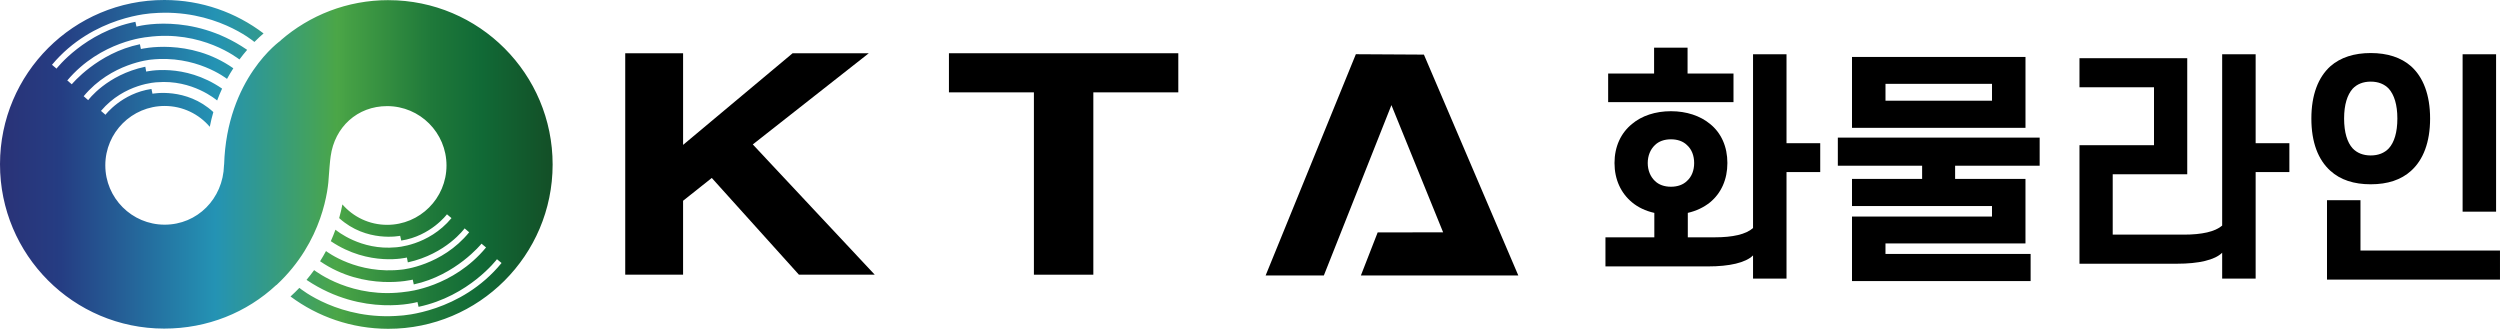
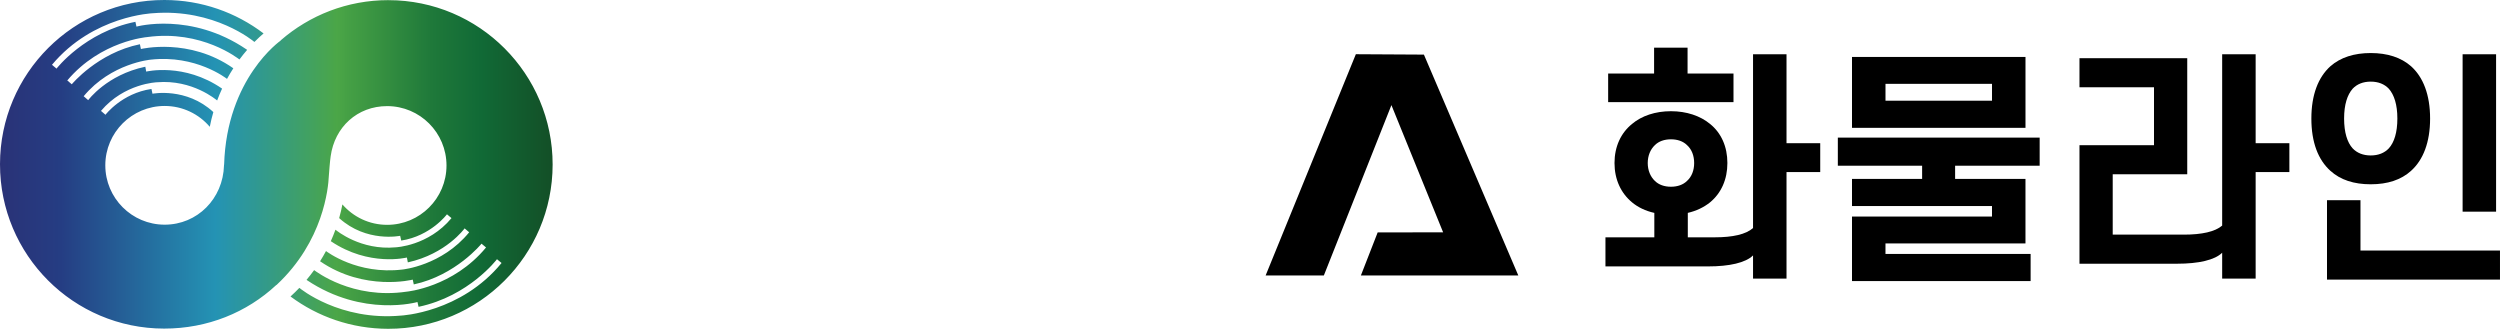
<svg xmlns="http://www.w3.org/2000/svg" width="1687" height="222" viewBox="0 0 1687 222" fill="none">
  <path d="M938.93 70.924L893.331 185.9H854.039L914.929 36.584L960.858 36.847L1024.56 185.9H918.321L929.655 156.828L973.826 156.777L938.93 70.924Z" fill="black" />
-   <path d="M421.913 35.931H460.948V97.768L534.857 35.931H586.266L507.984 97.46L590.281 185.365H539.121L480.312 120.083L460.941 135.473V185.365H421.906V35.931H421.913Z" fill="black" />
-   <path d="M795.12 35.931V62.321H737.784V185.365H697.679V62.321H640.343V35.931H795.12Z" fill="black" />
  <path d="M262.131 0.095C234.298 0.073 208.861 10.326 189.38 27.262L189.432 27.357C189.432 27.357 152.946 52.647 151.232 111.194L151.144 111.113C151.144 111.275 151.166 111.428 151.158 111.59C150.543 134.037 133.194 151.632 111.083 151.61C88.965 151.595 71.052 133.641 71.066 111.524C71.081 89.407 89.023 71.481 111.142 71.503C123.325 71.518 134.227 76.97 141.561 85.567C142.228 82.115 143.041 78.802 143.964 75.622C125.707 58.737 102.892 63.252 102.892 63.252L102.203 60.034C82.224 62.922 71.169 77.447 71.169 77.447L68.136 74.838C83.939 56.194 105.955 55.513 105.955 55.513C129.919 53.512 146.096 67.487 146.528 67.81C147.561 65.018 148.682 62.35 149.869 59.8C124.183 42.065 98.657 48.316 98.657 48.316L98.057 45.026C72.041 50.471 59.505 67.59 59.505 67.59L56.465 64.93C75.037 42.556 101.749 40.248 101.749 40.248C132.176 36.877 152.536 52.765 153.188 53.234C154.565 50.705 156.001 48.324 157.452 46.074C127.604 25.137 95.075 33.081 95.075 33.081L94.415 29.849C65.886 35.719 48.435 56.876 48.435 56.876L45.402 54.289C67.982 27.526 99.229 25.027 99.229 25.027C136.198 19.911 160.763 39.61 161.584 40.13C163.328 37.785 165.064 35.631 166.764 33.667C166.661 33.593 166.405 33.381 166.405 33.381C128.784 7.783 92.086 17.962 92.086 17.962L91.375 14.716C57.197 21.568 38.141 46.308 38.141 46.308L35.079 43.714C62.897 10.421 103.2 8.926 103.2 8.926C144.733 5.562 171.343 28.053 171.343 28.053L171.694 28.302C173.98 25.987 176.076 24.067 177.849 22.55C159.254 8.42 136.081 0.015 110.936 8.10937e-05C49.717 -0.073 0.044 49.533 3.97404e-05 110.769C-0.051 172.005 49.541 221.692 110.768 221.736C139.986 221.758 166.544 210.86 186.362 192.393C186.45 192.473 186.56 192.165 186.655 192.246C218.298 162.771 221.551 126.693 221.88 118.925C222.063 116.25 222.671 108.343 223.148 105.346C225.851 85.838 241.046 71.591 261.289 71.606C283.4 71.628 301.313 89.575 301.298 111.692C301.284 133.817 283.341 151.735 261.23 151.72C249.178 151.713 238.387 146.378 231.053 137.95C230.503 140.83 229.785 143.923 228.87 147.176C247.303 163.87 270.029 159.122 270.029 159.122L270.747 162.332C290.697 159.246 301.606 144.604 301.606 144.604L304.669 147.184C289.056 165.988 267.048 166.89 267.048 166.89C243.493 169.096 227.302 155.743 226.364 155.003C225.448 157.531 224.408 160.118 223.228 162.749C249.09 180.22 274.572 173.771 274.572 173.771L275.202 177.054C301.159 171.345 313.526 154.109 313.526 154.109L316.603 156.74C298.251 179.297 271.575 181.876 271.575 181.876C241.083 185.563 220.518 169.784 219.983 169.411C218.767 171.69 217.44 173.991 215.99 176.299C246.043 196.936 278.521 188.692 278.521 188.692L279.217 191.924C307.687 185.768 324.926 164.435 324.926 164.435L327.981 166.992C305.672 193.983 274.447 196.804 274.447 196.804C237.639 202.271 212.935 182.895 211.968 182.279C210.385 184.478 208.678 186.669 206.846 188.846C206.942 188.904 207.242 189.131 207.242 189.131C245.12 214.349 281.708 203.803 281.708 203.803L282.448 207.042C316.552 199.846 335.359 174.914 335.359 174.914L338.451 177.472C310.969 211.043 270.681 212.949 270.681 212.949C229.185 216.738 202.348 194.511 202.348 194.511L201.996 194.261C200.128 196.218 198.143 198.16 196.04 200.073C214.459 213.748 237.266 221.86 261.97 221.875C323.197 221.926 372.863 172.32 372.914 111.084C372.958 49.84 323.366 0.154 262.146 0.11L262.131 0.095Z" fill="url(#paint0_linear_609_53)" />
  <path d="M1089.47 110.007C1089.47 98.956 1093.75 89.722 1101.33 83.617C1107.77 78.172 1117 75.043 1127.55 75.043C1138.1 75.043 1147.34 78.179 1153.93 83.617C1161.51 89.722 1165.64 98.956 1165.64 110.007C1165.64 121.058 1161.51 130.292 1153.93 136.557C1149.81 139.855 1144.7 142.332 1138.93 143.651V160.14H1157.07C1169.26 160.14 1178.17 158.162 1182.95 153.874V36.613H1205.54V96.647H1228.29V116.111H1205.54V188.018H1182.95V172.349C1178.01 177.296 1166.96 179.773 1152.61 179.773H1083.36V160.148H1116.34V143.659C1110.4 142.34 1105.29 139.863 1101.33 136.565C1093.75 130.299 1089.47 121.058 1089.47 110.014V110.007ZM1138.77 49.643H1169.76V68.938H1085.18V49.643H1116.18V32.157H1138.77V49.643ZM1111.89 110.007C1111.89 114.953 1113.71 119.24 1116.68 122.047C1119.31 124.685 1123.11 126.005 1127.56 126.005C1132 126.005 1135.8 124.685 1138.44 122.047C1141.57 119.24 1143.22 114.953 1143.22 110.007C1143.22 105.06 1141.57 100.773 1138.44 97.966C1135.8 95.328 1132 94.009 1127.56 94.009C1123.11 94.009 1119.31 95.328 1116.68 97.966C1113.71 100.773 1111.89 105.06 1111.89 110.007Z" fill="black" />
  <path d="M1297.05 120.728V111.824H1240.17V92.858H1376.36V111.824H1319.31V120.728H1366.79V164.266H1272.32V171.36H1370.26V189.666H1249.73V146.128H1344.2V139.034H1249.73V120.728H1297.05ZM1249.73 86.263V38.43H1366.8V86.263H1249.73ZM1344.21 56.575H1272.33V67.956H1344.21V56.575Z" fill="black" />
-   <path d="M1425.66 158.33H1473.64C1485.84 158.33 1494.75 156.352 1499.52 152.226V36.613H1522.11V96.647H1544.87V116.111H1522.11V188.018H1499.52V170.532C1494.58 175.479 1483.53 177.956 1469.19 177.956H1403.23V97.966H1453.52V58.877H1403.23V39.251H1475.95V117.592H1425.66V158.33Z" fill="black" />
+   <path d="M1425.66 158.33H1473.64C1485.84 158.33 1494.75 156.352 1499.52 152.226V36.613H1522.11V96.647H1544.87V116.111H1522.11V188.018H1499.52V170.532C1494.58 175.479 1483.53 177.956 1469.19 177.956H1403.23V97.966H1453.52V58.877H1403.23V39.251H1475.95V117.592H1425.66Z" fill="black" />
  <path d="M1559.71 79.99C1559.71 63.992 1564.33 52.12 1572.57 44.696C1579.33 38.76 1588.56 35.792 1599.77 35.792C1610.98 35.792 1620.22 38.76 1626.97 44.696C1635.22 52.12 1639.83 63.992 1639.83 79.99C1639.83 95.987 1635.22 107.859 1626.97 115.283C1620.21 121.388 1611.15 124.356 1599.77 124.356C1588.39 124.356 1579.32 121.388 1572.57 115.283C1564.33 107.859 1559.71 96.149 1559.71 79.99ZM1570.26 188.677V135.077H1592.85V169.052H1686.99V188.677H1570.25H1570.26ZM1581.8 79.99C1581.8 89.392 1583.95 96.149 1587.57 100.113C1590.54 103.25 1594.67 104.899 1599.77 104.899C1604.88 104.899 1609 103.25 1611.97 100.113C1615.6 96.156 1617.74 89.392 1617.74 79.99C1617.74 70.587 1615.6 63.992 1611.97 59.866C1609 56.729 1604.88 55.08 1599.77 55.08C1594.67 55.08 1590.54 56.729 1587.57 59.866C1583.95 63.992 1581.8 70.587 1581.8 79.99ZM1661.77 142.831V36.62H1684.36V142.831H1661.77Z" fill="black" />
  <defs>
    <linearGradient id="paint0_linear_609_53" x1="3.97404e-05" y1="110.915" x2="372.907" y2="110.915" gradientUnits="userSpaceOnUse">
      <stop stop-color="#2A3277" />
      <stop offset="0.11" stop-color="#253D83" />
      <stop offset="0.39" stop-color="#2493B4" />
      <stop offset="0.46" stop-color="#2F9894" />
      <stop offset="0.61" stop-color="#4BA647" />
      <stop offset="0.63" stop-color="#45A045" />
      <stop offset="0.78" stop-color="#1F793A" />
      <stop offset="0.87" stop-color="#116A36" />
      <stop offset="1" stop-color="#134F27" />
    </linearGradient>
  </defs>
</svg>